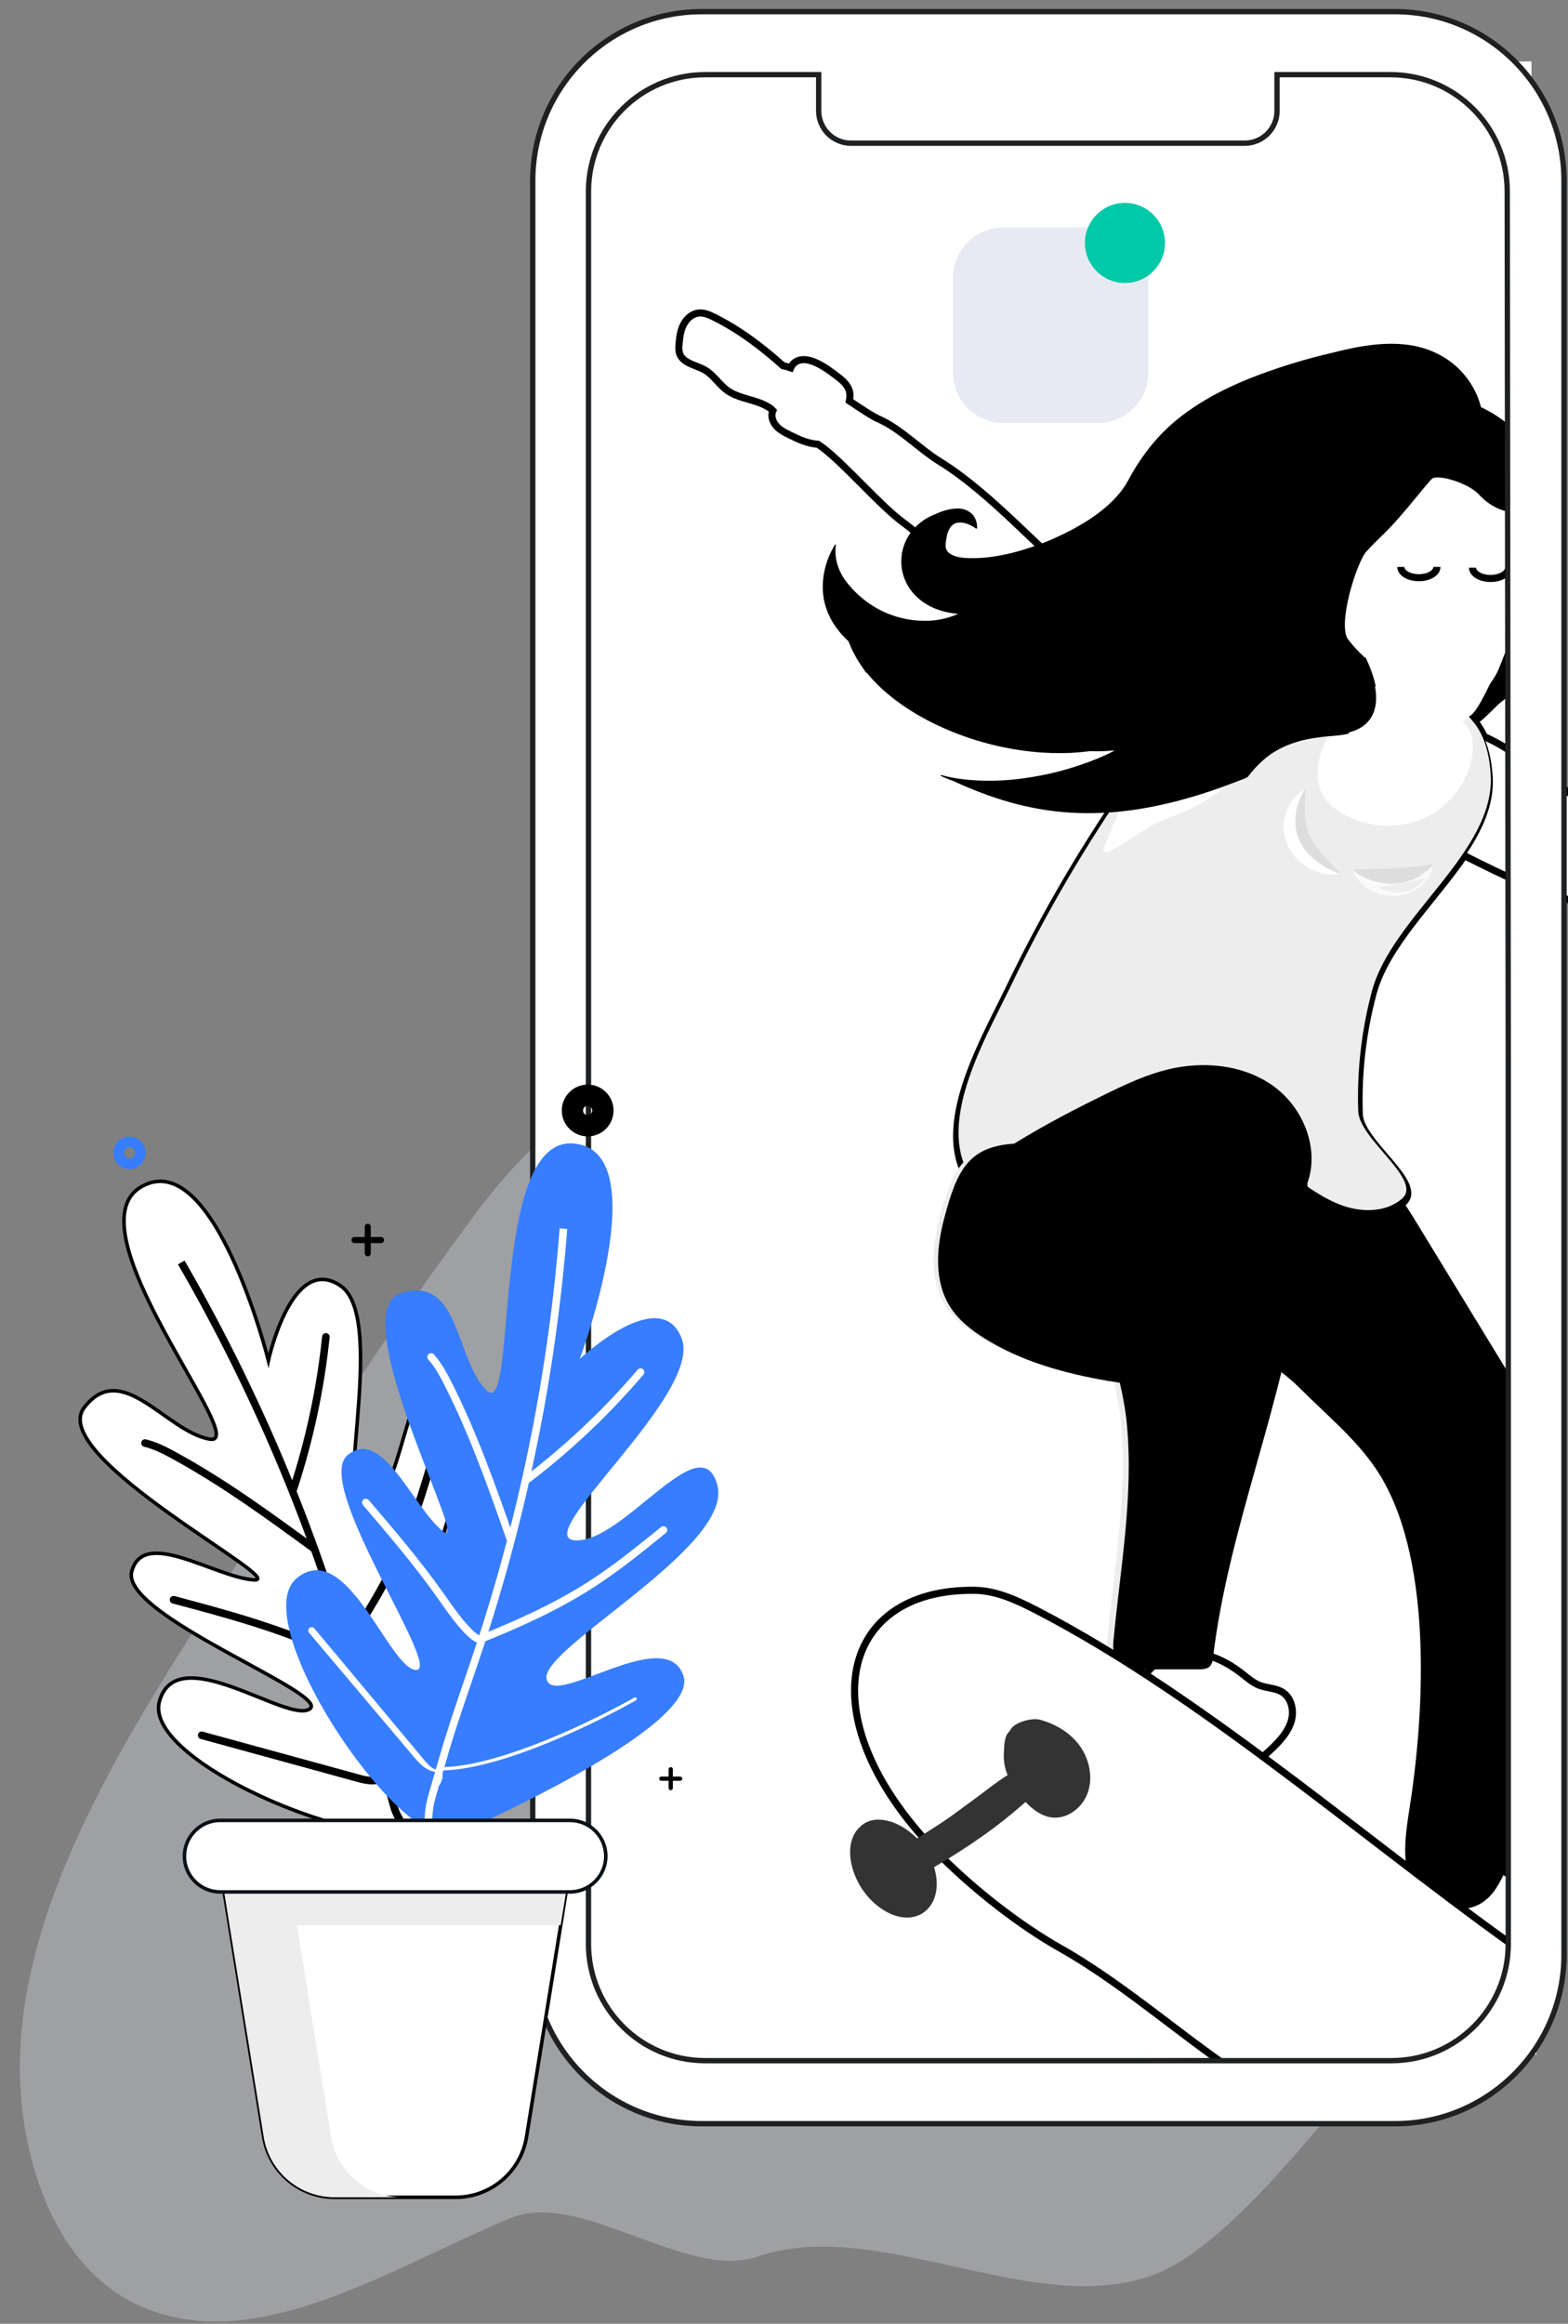
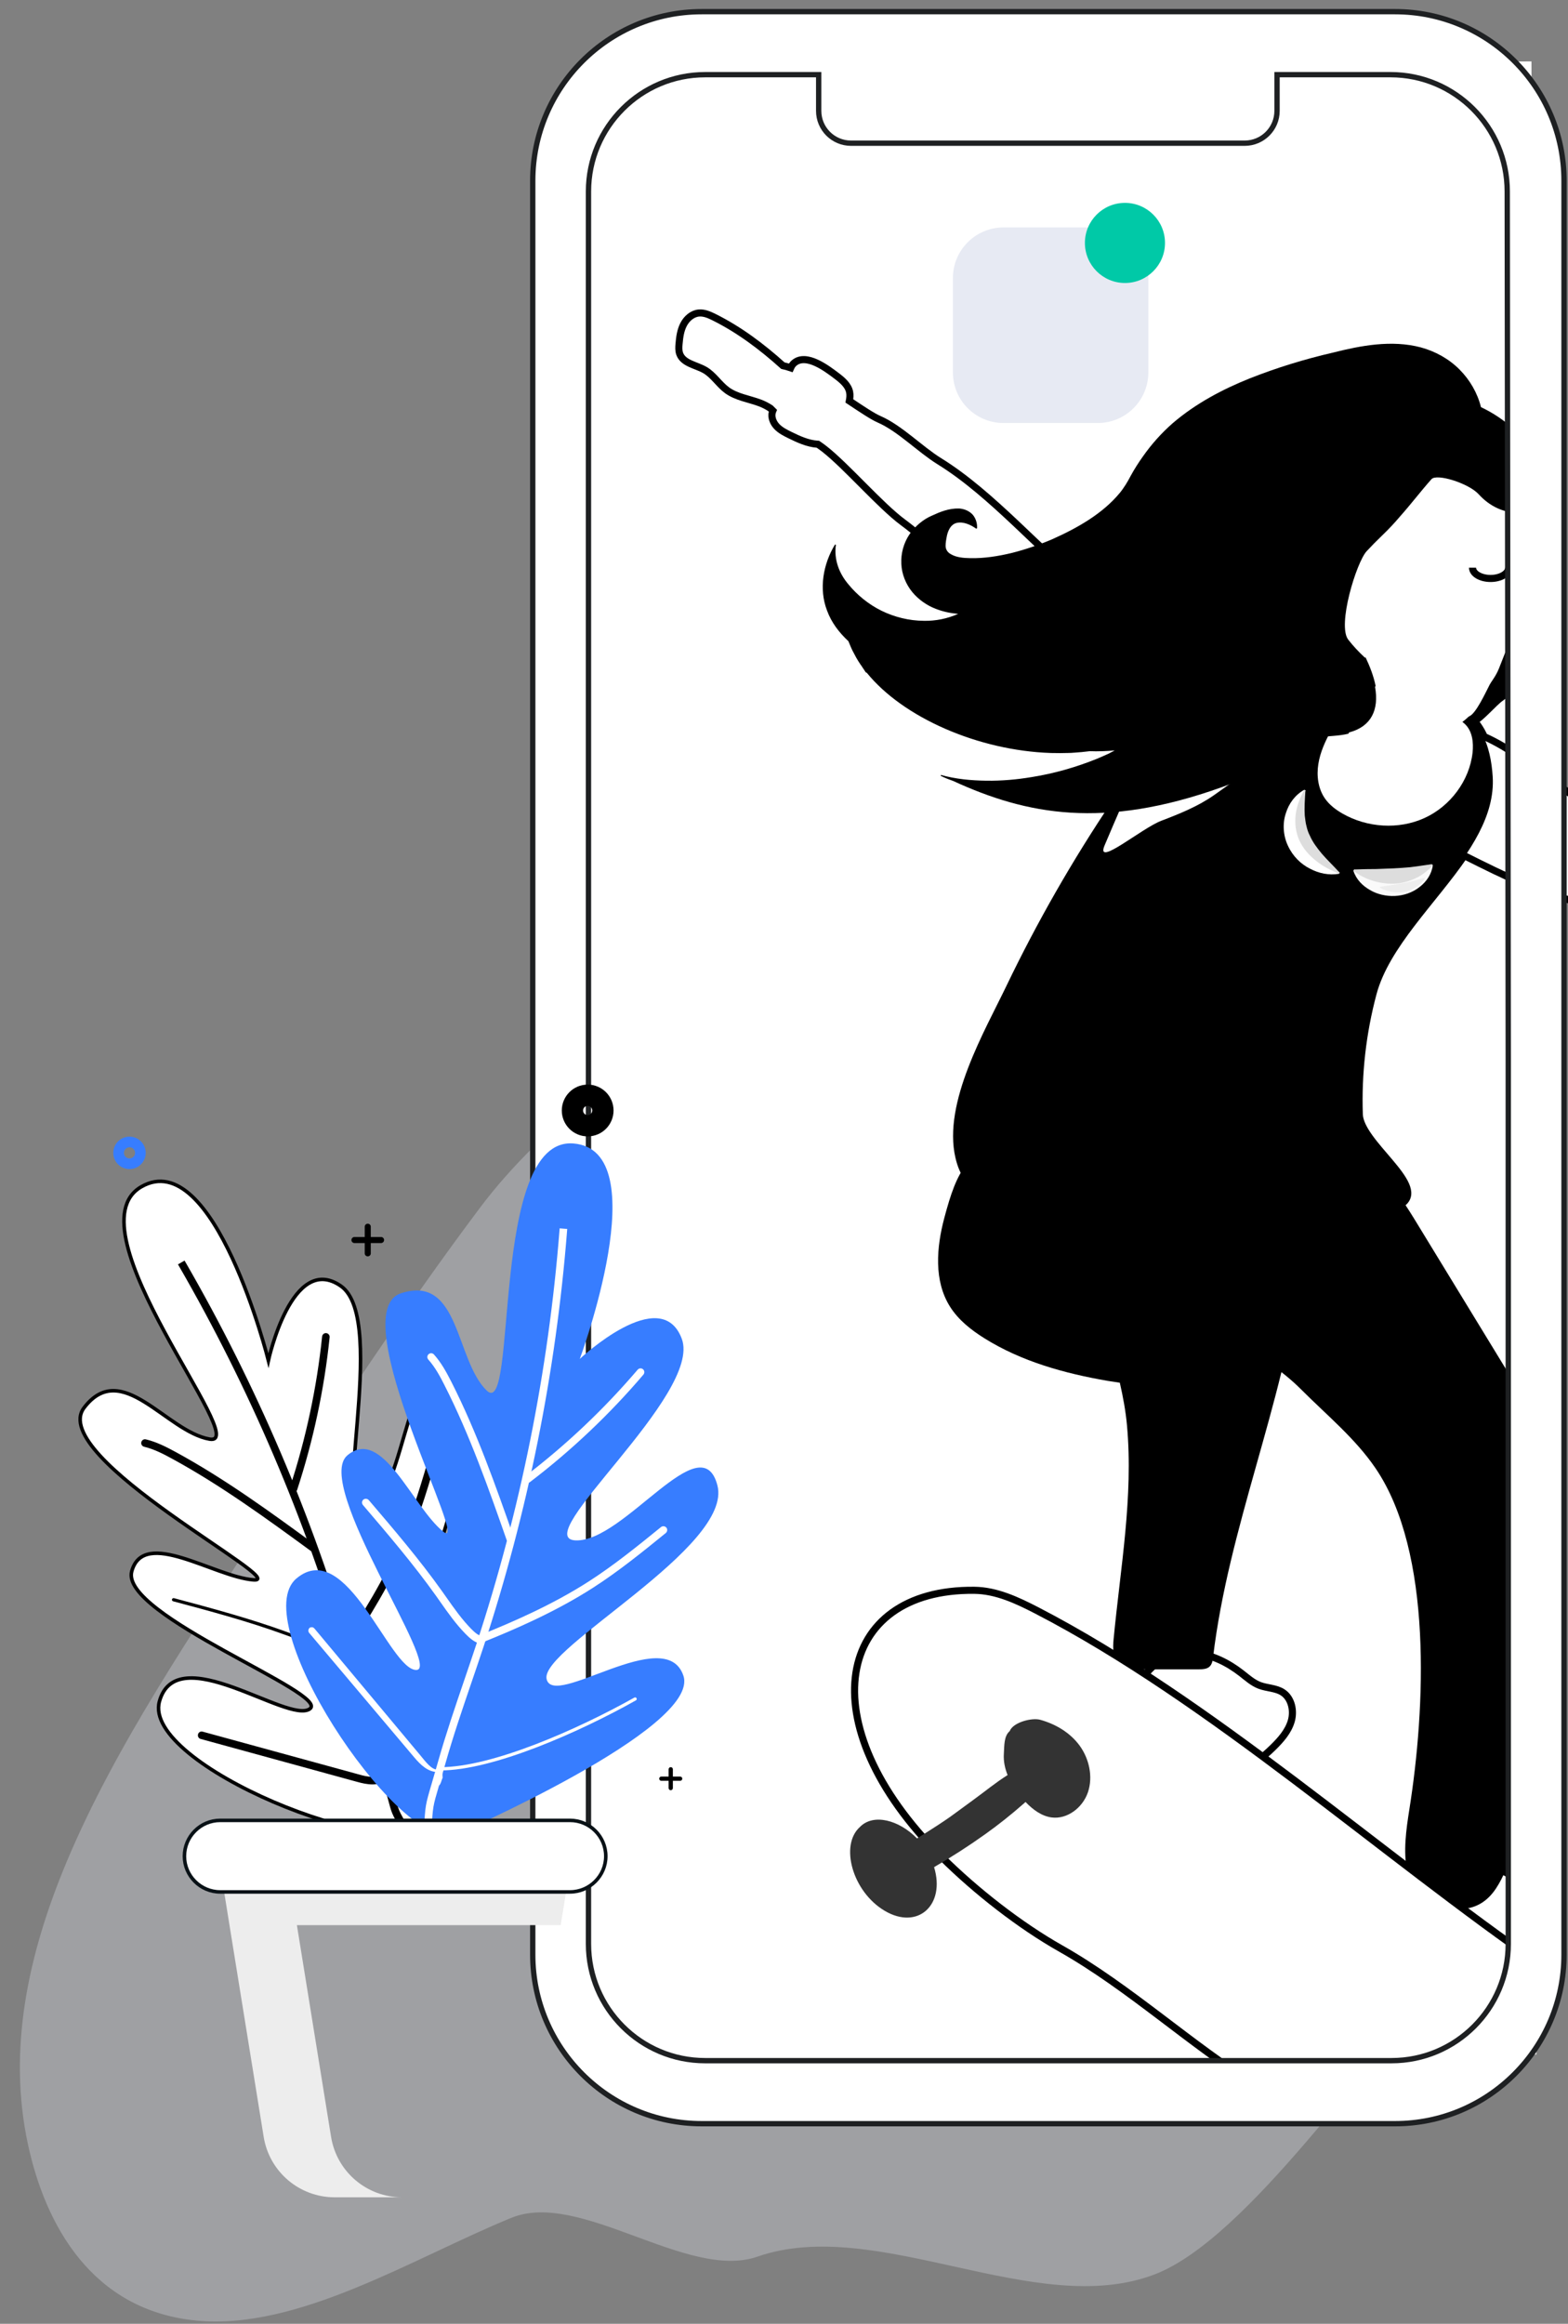
<svg xmlns="http://www.w3.org/2000/svg" version="1.1" id="Layer_1" x="0px" y="0px" width="442.25px" height="655px" viewBox="0 0 442.25 655" enable-background="new 0 0 442.25 655" xml:space="preserve">
  <rect x="0" y="0" width="442.25" height="655" fill="#808080" stroke="none" />
  <path opacity="0.3" fill="#E7EAF3" enable-background="new    " d="M18.885,524.588c13.717-32.683,35.89-65.095,56.179-96.408  c9.741-15.049,19.746-30.001,29.869-44.925c9.756-14.352,19.771-28.604,30.313-42.657c35.906-47.955,122.681-94.417,167.46-54.16  c0.599,0.539,1.209,1.105,1.779,1.66c20.464,19.867,30.964,48.226,39.69,74.533c0.319,0.95,0.627,1.879,0.92,2.845  c5.515,17.04,10.708,34.277,18.897,50.128c4.854,9.443,10.608,18.533,18.772,25.782c12.797,11.419,25.34,24.502,21.443,43.565  c-3.225,15.831,15.242,61.023,2.164,74.049c-19.526,19.443-54.381,72.01-80.69,82.075c-33.62,12.875-78.253-16.754-112.037-5  c-19.755,6.885-50-18.887-69.439-10.929c-27.545,11.267-60.01,31.748-88.844,28.951c-29.436-2.866-42.577-26.934-47.48-49.676  C2.176,577.92,7.719,551.176,18.885,524.588z" />
  <g>
    <polygon fill="#FFFFFF" points="433.333,579.077 166.33,581.871 164.011,18.751 431.947,17.31  " />
    <g>
      <path fill="#FFFFFF" stroke="#000000" stroke-width="2" stroke-linecap="square" stroke-linejoin="bevel" stroke-miterlimit="10" d="    M425.371,528.17c1.85,1.194,3.101,3.096,4.396,4.884c5.187,7.147,1.443,9.607,9.141,13.941c1.485,0.839,0.714,18.492-5.791,18.991    c-6.514,0.512-5.384,2.903-10.978-0.46c-7.855-4.741-14.867-11.002-19.952-18.632c-3.967-5.947-8.577-15.155,0.859-17.19    C408.973,528.424,419.882,524.635,425.371,528.17z" />
      <path fill="#FFFFFF" stroke="#000000" stroke-width="2" stroke-linecap="square" stroke-linejoin="bevel" stroke-miterlimit="10" d="    M337.025,465.972c4.821,0.422,9.32,2.7,13.144,5.673c1.615,1.259,3.167,2.669,5.078,3.405c2.131,0.808,4.593,0.727,6.509,1.959    c2.538,1.636,3.284,5.198,2.442,8.1c-0.846,2.902-2.936,5.27-5.096,7.393c-3.142,3.085-6.782,5.991-11.119,6.751    c-3.102,0.551-6.282-0.059-9.348-0.785c-3.537-0.839-7.069-1.85-10.215-3.659c-3.149-1.796-5.915-4.472-7.249-7.84    C316.787,475.847,325.447,464.963,337.025,465.972z" />
      <path d="M389.456,331.312c4.342,3.921,7.45,8.986,10.492,13.984c8.888,14.547,17.774,29.102,26.661,43.659    c4.402,7.207,8.865,14.553,10.901,22.756c2.488,10.058,1.162,20.612-0.189,30.896c-2.928,22.271-5.844,44.541-8.769,66.825    c-1.038,7.929-2.197,16.159-6.601,22.847c-4.407,6.673-11.018,6.988-18.467,4.089c-5.488-2.119-5.458-3.059-6.6-8.825    c-1.138-5.765-0.295-11.716,0.622-17.529c4.506-28.379,6.638-72.421-9.543-96.166c-5.702-8.387-13.679-14.898-20.848-22.079    c-11.553-11.581-23.177-13.153-30.299-27.882c-8.524-17.611-6.055-27.058,10.688-35.04    C360.916,322.455,377.551,320.556,389.456,331.312z" />
      <path fill="#FFFFFF" stroke="#000000" stroke-width="2" stroke-linecap="square" stroke-miterlimit="10" d="M560.239,266.318    c-0.181-2.087-1.29-4.075-2.976-5.319c-1.387-1.028-3.094-1.534-4.774-1.945c-3.196-0.785-6.446-1.304-9.733-1.551    c-0.657-0.049-1.544-0.252-2.508-0.47c-1.868-1.338-4.084-2.287-6.227-3.162c-15.521-6.314-31.603-11.935-48.32-12.956    c-6.299-0.384-12.754-0.129-18.767-2.049c-5.372-1.714-10.057-5.061-14.629-8.354c-8.121-5.839-16.238-11.679-24.36-17.518    c-2.291-1.649-5.659-3.745-9.33-5.375c-0.252-0.54-0.512-1.072-0.803-1.593c-0.62-1.085-1.319-2.088-2.093-3.019    c3.674-3.91,6.274-9.13,8.404-14.149c2.812-6.639,5.313-13.41,7.483-20.284c1.54-4.859,2.929-9.846,2.942-14.945    c0.016-5.36-1.502-10.644-3.773-15.505c-5.888-12.669-20.171-9.461-31.212-5.974c-3.865,1.223-7.803,2.622-10.868,5.284    c-3.857,3.35-5.888,8.314-7.327,13.214c-1.957,6.66-3.081,13.56-3.462,20.495c-0.296,5.484-0.067,11.138,1.182,16.465    c-6.014-1.199-12.087-1.772-18.125-0.849c-2.129,0.324-4.18,0.838-6.174,1.486c-1.136-1.157-2.514-2.158-3.856-3.03    c-14.394-9.347-29.956-7.985-43.435-18.624c-13.923-11.004-27.474-27.278-42.581-36.6c-5.36-3.307-11.165-9.298-16.943-11.799    c-1.87-0.809-4.903-2.846-8.416-5.184c0.156-0.824,0.241-1.664,0.079-2.48c-0.392-1.962-2.076-3.369-3.67-4.574    c-2.702-2.037-8.561-6.556-11.987-3.63c-0.434,0.371-0.737,0.841-0.967,1.359c-0.765-0.264-1.502-0.471-2.201-0.615    c-5.933-5.337-12.319-10.141-19.447-13.681c-1.338-0.664-2.782-1.297-4.269-1.157c-1.86,0.175-3.435,1.572-4.293,3.233    c-0.86,1.658-1.118,3.557-1.276,5.419c-0.084,0.959-0.141,1.954,0.188,2.858c0.997,2.733,4.616,3.118,7.129,4.581    c2.433,1.417,3.944,4.022,6.218,5.682c2.691,1.96,6.162,2.407,9.28,3.574c1.106,0.414,2.062,0.93,2.95,1.503    c0.226,0.234,0.456,0.467,0.694,0.696c-0.053,0.13-0.115,0.256-0.15,0.389c-0.399,1.425,0.235,2.983,1.254,4.057    c1.019,1.073,2.371,1.759,3.702,2.409c2.448,1.2,4.988,2.373,7.704,2.575c0.06,0.004,0.123,0.002,0.184,0.007    c0.683,0.471,1.292,0.907,1.796,1.3c6.213,4.845,15.844,16.027,22.184,20.706c7.053,5.208,13.102,11.631,19.112,18.016    c14.296,15.197,28.592,30.39,42.888,45.585c1.233,1.313,2.499,2.621,3.875,3.792c-0.7,1.104-1.38,2.217-2.012,3.34    c-0.958,1.679-2.425,4.843-4.021,8.444c-11.128,16.55-21.068,33.898-29.711,51.871c-6.162,12.818-17.867,32.789-14.324,47.901    c4.602,19.644,25.82,1.854,37.008-1.786c17.81-5.793,38.201-3.564,54.167,6.28c5.394,3.326,10.332,7.468,16.209,9.835    c5.868,2.362,13.19,2.573,17.967-1.571c6.072-5.272-12.169-16.79-12.435-24.828c-0.389-11.478,0.922-23.005,3.887-34.097    c3.63-13.592,16.938-25.941,25.73-38.816c5.723,2.873,11.462,5.726,17.358,8.222c23.429,9.916,53.9,10.682,79.012,14.708    c10.836,1.735,18.279,2.931,29.087,4.664c0.008,0.002,0.015,0.006,0.022,0.009c1.55,0.629,3.098,1.258,4.644,1.888    c2.255,0.919,4.737,1.853,7.067,1.141c-0.875-0.63-1.509-1.58-1.752-2.625c2.781,0.21,5.564,0.42,8.347,0.632    c0.687,0.052,1.407,0.098,2.037-0.196C559.982,269.073,560.349,267.589,560.239,266.318z" />
      <path d="M318.719,220.669c10.594-15.151,23.962-30.677,42.243-33.473c10.499-1.604,21.1,1.304,31.327,4.184    c9.764,2.753,20.504,6.241,25.505,15.076c2.129,3.767,2.941,8.141,3.216,12.458c1.364,21.986-28.059,40.211-33.742,61.494    c-2.962,11.088-4.274,22.614-3.887,34.088c0.265,8.034,18.503,19.549,12.432,24.821c-4.775,4.143-12.096,3.934-17.961,1.569    c-5.875-2.366-10.815-6.507-16.205-9.83c-15.961-9.842-36.347-12.071-54.152-6.279c-11.187,3.641-32.399,21.424-37,1.785    c-3.542-15.108,8.16-35.074,14.32-47.888C294.535,258.47,305.874,239.049,318.719,220.669z" />
-       <path fill="#EDEDED" d="M386.947,279.378c5.644-21.13,34.864-39.228,33.498-61.058c-0.264-4.286-1.076-8.63-3.195-12.369    c-4.95-8.776-15.624-12.238-25.324-14.971c-10.146-2.86-20.679-5.748-31.103-4.154c-18.146,2.775-31.42,18.19-41.936,33.234    c-12.749,18.249-24.019,37.533-33.666,57.596c-6.121,12.724-17.735,32.544-14.221,47.549c0.207,0.887,0.459,1.67,0.732,2.407    c-3.125,3.465-4.857,8.639-6.699,15.553c-2.203,8.253-2.973,17.621,1.586,24.849c2.337,3.713,5.882,6.51,9.599,8.836    c10.408,6.52,22.494,9.854,34.598,11.941c1.102,0.191,2.228,0.356,3.364,0.513c0.892,3.925,1.642,7.87,2.006,11.871    c1.822,20.096-1.852,39.896-3.758,59.981c-0.211,2.229-0.259,4.713,1.33,6.384c1.715,1.822,4.66,1.963,7.27,1.973    c6.416,0.028,8.751-0.026,15.165,0c1.068,0.004,2.243-0.024,3.04-0.689c0.79-0.655,0.949-1.735,1.061-2.711    c4.333-36.237,19.548-70.44,24.388-106.585c0.878-6.555,2.978-17.013,2.003-26.023c0.039-0.113,0.069-0.226,0.106-0.342    c3.469,2.359,6.934,4.698,10.803,6.257c5.833,2.352,13.099,2.567,17.842-1.557c6.028-5.235-12.079-16.661-12.347-24.64    C382.7,301.831,384.003,290.388,386.947,279.378z" />
      <path d="M359.096,306.087c-8.467-6.065-19.828-7.106-29.943-4.588c-5.679,1.416-11.04,3.847-16.303,6.407    c-9.063,4.407-18.187,9.114-26.803,14.457c-13.051,0.81-16.184,7.724-19.702,20.914c-2.216,8.313-2.993,17.741,1.598,25.021    c2.357,3.741,5.927,6.558,9.671,8.901c10.48,6.567,22.653,9.928,34.843,12.03c1.11,0.188,2.242,0.36,3.384,0.519    c0.904,3.951,1.649,7.925,2.017,11.956c1.846,20.233-1.855,40.176-3.777,60.41c-0.215,2.235-0.264,4.741,1.338,6.432    c1.729,1.821,4.696,1.975,7.316,1.984c6.464,0.03,8.811-0.027,15.273,0c1.076,0.005,2.264-0.027,3.063-0.692    c0.797-0.674,0.955-1.753,1.076-2.742c4.356-36.486,19.683-70.938,24.557-107.339c0.885-6.606,3.001-17.141,2.017-26.209    C372.292,323.762,367.566,312.153,359.096,306.087z" />
      <g>
        <path fill="#FFFFFF" d="M357.203,188.016c-15.77,1.846-28.08,14.74-35.913,28.552c-2.123,3.735-6.789,14.785-9.743,21.724     c-2.698,6.357,10.365-4.797,15.983-6.939c5.217-1.99,10.44-4.093,15.006-7.313c6.323-4.463,12.684-8.959,18.094-14.501     c5.402-5.541,9.852-12.25,11.57-19.798C367.423,188.022,362.247,187.425,357.203,188.016z" />
        <path fill="#FFFFFF" d="M413.162,204.066c-0.964-0.917-2.213-1.478-3.433-2.02c-4.362-1.94-8.725-3.882-13.085-5.822     c-3.571-1.589-11.237-5.326-15.106-2.745c-2.692,1.799-4.422,9.328-6.076,12.367c-1.632,2.987-3.099,6.131-3.625,9.493     c-0.539,3.362-0.067,6.992,1.893,9.778c1.259,1.787,3.044,3.134,4.946,4.219c6.935,3.967,15.779,4.556,23.06,1.255     c7.283-3.303,12.721-10.51,13.599-18.456C415.646,209.263,415.267,206.047,413.162,204.066z" />
      </g>
      <g>
        <path fill="#FFFFFF" d="M400.27,135.616c-3.565,1.129-7.201,2.421-10.038,4.878c-3.55,3.091-5.441,7.68-6.766,12.197     c-1.805,6.159-2.837,12.526-3.18,18.924c-0.487,8.728,0.45,17.922,5.266,25.22c4.812,7.284,14.345,11.987,22.552,9.021     c7.507-2.708,11.736-10.529,14.838-17.873c2.6-6.134,4.907-12.386,6.92-18.735c1.416-4.491,2.696-9.095,2.712-13.801     c0.027-4.952-1.401-9.829-3.472-14.317C423.645,129.432,410.458,132.395,400.27,135.616z" />
      </g>
      <g display="none">
        <g display="inline">
          <path fill="#3B3F42" d="M363.438,138.224c-1.722,4.905-3.475,10.114-2.415,15.204c1.165,5.633,5.642,10.385,5.793,16.136      c0.067,2.424-0.648,4.93,0.126,7.228c0.606,1.82,2.067,3.208,3.466,4.519c3.39,3.162,6.77,6.325,10.159,9.488      c-0.459-3.98-0.914-8.06,0.025-11.956c0.787-3.279,2.53-6.315,2.916-9.668c0.334-2.828-0.349-5.666-1.015-8.434      c0.428-0.819,1.711-0.504,2.38,0.126c0.673,0.631,1.274,1.516,2.195,1.589c1.262,0.104,2.021-1.351,2.428-2.556      c1.746-5.152,4.06-10.798,9.04-13.01c3.107-1.385,6.748-1.113,9.98-0.037c3.231,1.075,6.159,2.894,9.096,4.6      c6.269,3.629,13.079,6.904,20.312,6.914c7.23,0.007,14.922-4.139,16.867-11.107c-3.474-0.62-6.109-3.538-7.748-6.669      c-1.637-3.13-2.55-6.6-4.199-9.724c-3.156-5.989-8.775-10.275-14.529-13.833c-7.703-4.754-16.252-8.643-25.289-9.044      c-9.051-0.403-18.663,3.239-23.56,10.848c-0.521,0.802-0.996,1.654-1.701,2.296c-2.655,2.396-8.421,0.757-10.259,3.998      c-0.776,1.368-0.84,3.889-1.381,5.438C365.226,133.124,364.329,135.674,363.438,138.224z" />
        </g>
        <g display="inline">
          <path fill="#3B3F42" d="M383.817,186.24c1.083,3.496,3.577,6.342,5.603,9.391c1.765,2.667,3.266,5.61,5.711,7.667      c2.453,2.06,6.286,2.96,8.832,1.022c0.714-0.539,1.278-1.26,2.062-1.68c0.782-0.42,1.925-0.399,2.385,0.363      c0.17,0.273,0.225,0.605,0.395,0.872c0.75,1.14,2.702,0.141,3.848,0.886c0.49,1.639-1.315,3.015-2.919,3.616      c-5.803,2.17-12.567,1.6-17.918-1.511c-7.783-4.518-11.799-13.37-15.021-21.767c-0.819-2.137-0.658-5.608,2.42-5.575      C382.54,179.553,383.089,183.908,383.817,186.24z" />
        </g>
      </g>
      <g>
-         <path fill="none" stroke="#000000" stroke-width="2" stroke-miterlimit="10" d="M405.283,159.795c0,1.677-2.283,3.04-5.09,3.04     c-2.824,0-5.098-1.361-5.098-3.04" />
        <path fill="none" stroke="#000000" stroke-width="2" stroke-miterlimit="10" d="M425.513,160.01c0,1.68-2.292,3.041-5.102,3.041     c-2.818,0-5.091-1.36-5.091-3.041" />
      </g>
      <g>
        <path fill="#FFFFFF" stroke="#000000" stroke-width="2" stroke-miterlimit="10" d="M435.296,554.344     c-45.511-31.354-93.794-75.035-142.905-100.425c-5.528-2.852-11.379-5.602-17.602-5.665c-38.79-0.435-47.121,37.447-9.332,75.049     c9.859,9.816,22.344,19.491,33.666,25.888c19.582,11.073,36.813,27.301,55.928,39.11     C383.666,605.982,445.409,561.309,435.296,554.344z" />
        <path fill="#333333" d="M304.473,491.991c-2.709-3.678-6.797-6.047-11.071-7.235c-2.421-0.672-7.692,0.736-8.618,3.187     c-1.673,1.408-1.512,4.2-1.655,6.443c-0.129,2.063,0.304,4.059,1.061,5.952c-3.311,2.061-6.475,4.685-9.561,6.918     c-6.453,4.664-5.87,4.6-15.988,10.935c-5.083-5.21-12.316-7.113-16.104-3.224c-5.711,5.097-2.158,18.203,6.983,23.626     c9.321,5.521,17.191-1.61,13.936-12.305c5.127-2.984,9.533-5.809,14.498-9.342c3.673-2.62,7.206-5.43,10.59-8.403     c0.227-0.203,0.465-0.407,0.708-0.623c2.057,2.156,4.512,3.982,7.356,4.364c4.387,0.571,8.767-2.731,10.248-7.123     C308.336,500.766,307.181,495.677,304.473,491.991z" />
      </g>
      <path d="M438.841,165.751c-0.291-4.814,0.405-9.929-1.743-14.115c1.23-1.472,0.239-2.845,0.847-4.743    c0.536-1.925,0.605-3.952,0.514-5.965c-0.329-4.042-1.962-7.779-3.964-11.105c-2.06-3.277-4.562-6.234-7.422-8.76    c-2.77-2.548-5.935-4.685-9.368-6.302c-0.995-3.978-3.116-7.667-6.063-10.616c-2.978-2.997-6.82-5.118-10.898-6.226    c-8.274-2.184-16.969-0.5-24.807,1.477c-7.939,1.828-15.814,4.241-23.511,7.286c-7.675,3.077-15.165,7.048-21.622,12.561    c-3.205,2.801-6.052,5.992-8.482,9.46c-1.212,1.701-2.401,3.562-3.385,5.369c-0.468,0.913-0.981,1.793-1.437,2.529    c-0.54,0.792-1.025,1.578-1.638,2.299c-4.848,5.888-11.954,9.918-19.189,13.141c-3.64,1.545-7.455,2.848-11.313,3.823    c-3.85,0.925-7.855,1.554-11.725,1.46c-1.961-0.023-3.974-0.23-5.439-1.114c-0.775-0.415-1.239-1.022-1.426-1.764    c-0.168-0.762,0.015-1.869,0.183-2.79c0.278-1.843,1.089-3.863,2.938-4.279c1.875-0.398,3.892,0.537,5.461,1.654l0.114-0.098    l0.063-0.003l0,0l0,0h0.044c0.092-1.25-0.258-2.638-1.135-3.754c-0.955-1.126-2.436-1.74-3.885-1.845    c-2.93-0.088-5.391,0.943-7.782,2.047c-2.383,1.019-4.678,2.936-6.279,5.272c-1.606,2.401-2.427,5.339-2.275,8.27    c0.117,2.928,1.28,5.762,3.094,7.975c1.832,2.199,4.22,3.821,6.713,4.75c2.068,0.804,4.17,1.215,6.227,1.389    c-3.052,1.354-6.422,2.039-9.719,1.953c-4.108-0.021-8.243-1.042-11.908-2.838c-3.663-1.809-6.873-4.432-9.354-7.468    c-2.567-3.032-4.091-6.884-3.511-11.125l-0.034-0.004c0-0.005,0-0.013,0.003-0.02c0,0-0.012,0.016-0.012,0.017l-0.051-0.015    l-0.133-0.084c-3.346,5.464-4.63,12.511-2.278,18.617c1.234,3.403,3.427,6.24,6.031,8.662c0.138,0.317,0.289,0.701,0.461,1.091    c0.437,1.107,0.985,2.165,1.593,3.256c0.035,0.104,0.136,0.22,0.178,0.314c0.027,0.087,0.081,0.193,0.182,0.292    c0.012,0.015,0.021,0.072,0.03,0.089c0.242,0.426,0.636,1.027,1.039,1.63c0.019,0.021,0.042,0.084,0.089,0.105    c0.693,1.022,1.334,2.009,1.334,2.009c0.126,0.029,0.189,0.097,0.291,0.124c10.204,12.6,31.391,21.918,51.87,22.604    c0.004,0.001,0.074,0.004,0.077,0.006c0,0,0.102,0,0.307,0.002c1.562,0.048,3.044,0.026,4.597-0.014    c0.595-0.01,1.162-0.034,1.457-0.076c0.006,0,0.021-0.001,0.104-0.002c1.475-0.093,2.935-0.229,4.48-0.425    c2.287,0.104,4.676-0.014,7.036-0.207c-0.578,0.304-1.208,0.634-1.792,0.936c-0.949,0.399-1.798,0.835-2.755,1.205    c-0.08,0.077-0.268,0.123-0.444,0.195c-5.89,2.388-12.078,4.157-18.357,5.16c-4.249,0.714-8.533,1.096-12.896,1.033    c-4.29-0.056-8.61-0.454-12.786-1.623l-0.042,0.248c1.067,0.541,2.242,1.006,3.422,1.411c20.891,9.615,42.512,13.693,75.679,1.848    c-0.013,0.003-0.016,0.01-0.02,0.014l1.764-0.656c1.641-0.62,3.275-1.223,5.035-1.909h0.015c0.014-0.042,0.026-0.063,0.036-0.081    l0.616-0.257c1.375-1.842,2.939-3.541,4.633-4.997c4.239-3.668,9.807-5.527,15.333-6.194c2.8-0.456,5.637-0.354,8.467-1.053    l0.218-0.395c0.073-0.016,0.183-0.022,0.23-0.034c5.82-1.623,8.268-6.129,7.065-12.774l0.162-0.246    c-0.569-2.82-1.613-5.485-2.834-8.065l-0.18,0.09c-1.731-1.601-3.334-3.324-4.691-5.063c-3.182-4.008,2.252-21.699,5.142-24.917    c0.746-0.758,1.53-1.619,2.165-2.263l2.461-2.422c1.755-1.678,3.341-3.404,4.825-5.146c3.082-3.463,5.874-7.143,8.847-10.486    c1.42-1.716,10.535,1.125,13.354,4.254c1.461,1.607,3.256,3.002,5.262,3.907c1.597,0.732,3.266,1.143,5.027,1.301    c0.229,0.557,0.614,1.606,0.755,2.963c0.164,1.61,3.564,10.454,3.564,10.454s1.426,2.803-1.685,11.357    c-2.175,6.016-4.496,12.326-7.252,19.154c-0.849,2.127-2.011,3.424-2.62,4.567c-1.05,2.004-3.927,8.328-5.817,8.884l1.813,2.269    c2.183-0.892,5.9-5.49,7.903-6.805c1.94-1.415,3.747-3.03,5.404-4.775c3.382-3.514,5.854-7.862,7.474-12.493    C438.487,175.468,439.129,170.535,438.841,165.751z" />
      <g>
        <g>
          <path fill="#FFFFFF" d="M368.253,222.811c-1.101,2.171-1.915,4.481-2.176,6.859c-0.254,2.383,0.102,4.819,1.122,6.954      c0.974,2.174,2.548,4.052,4.422,5.546c1.865,1.516,4.007,2.717,6.208,3.735l-0.168,0.396c-2.853,0.457-5.633-0.095-8.177-1.444      c-2.57-1.27-4.864-3.53-6.207-6.43c-1.378-2.872-1.578-6.307-0.625-9.154c0.873-2.871,2.696-5.261,5.213-6.657L368.253,222.811z      " />
          <path fill="#DDDDDD" d="M368.194,222.789c-0.18,2.686-0.333,4.999-0.189,7.111c0.144,1.066,0.221,2.042,0.494,2.997      c0.209,0.935,0.515,1.848,0.966,2.692c0.756,1.747,1.959,3.371,3.373,5.062c1.442,1.684,3.176,3.306,4.979,5.297l-0.118,0.303      c-2.305-0.893-4.526-2.031-6.464-3.586c-1.963-1.52-3.667-3.438-4.728-5.719c-1.057-2.283-1.371-4.874-1.06-7.349      c0.296-2.481,1.229-4.849,2.468-6.959L368.194,222.789z" />
        </g>
        <g>
          <path fill="#FAFAFA" d="M404.118,243.894c-0.314,2.508-1.801,4.663-3.761,6.15c-1.952,1.553-4.471,2.391-6.948,2.5      c-2.484,0.103-4.989-0.466-7.063-1.707c-2.07-1.185-3.844-2.969-4.632-5.406l0.248-0.353c3.336,2.138,7.291,3.398,11.242,3.148      c1.956-0.066,3.91-0.512,5.717-1.315c1.804-0.82,3.426-1.96,4.894-3.324L404.118,243.894z" />
          <path fill="#EDEDED" d="M401.921,247.593c-0.667,0.963-1.524,1.841-2.529,2.484c-1.01,0.655-2.143,1.108-3.32,1.333      c-2.363,0.382-4.858-0.02-6.915-1.215l0.121-0.222c1.429-0.249,2.519-0.401,3.54-0.548l2.802-0.482      c0.885-0.159,1.728-0.338,2.694-0.551c0.969-0.25,1.992-0.552,3.412-0.956L401.921,247.593z" />
          <path fill="#DDDDDD" d="M404.118,243.894c-1.368,1.501-3.028,2.808-4.889,3.678c-1.868,0.885-3.928,1.403-5.974,1.515      c-4.138,0.116-8.3-1.146-11.542-3.655l0.248-0.353c2.487-0.099,4.376-0.12,6.182-0.127l4.892-0.188      c1.547-0.069,3.031-0.178,4.731-0.327c1.729-0.201,3.541-0.49,6.046-0.849L404.118,243.894z" />
        </g>
      </g>
    </g>
    <path fill="#FFFFFF" stroke="#1E2022" stroke-width="1.5" stroke-miterlimit="10" d="M393.472,3.289H197.91   c-26.301,0-47.652,21.352-47.652,47.651v500.007c0,26.297,21.351,47.652,47.652,47.652l0,0h195.562   c26.298,0,47.653-21.355,47.653-47.652V50.94C441.125,24.641,419.77,3.289,393.472,3.289z M425.399,299.002v248.938   c0,18.146-14.75,32.895-32.901,32.895H198.88c-18.148,0-32.899-14.749-32.899-32.895l0,0V53.95c0-18.148,14.751-32.9,32.899-32.9   h32.027v10.19c0,5.047,4.077,9.124,9.124,9.124h111.028c5.046,0,9.124-4.076,9.124-9.124v-10.19h32.026   c18.141,0,32.901,14.752,32.901,32.9l0,0L425.399,299.002z" />
    <path fill="#E7EAF3" d="M283.04,64.107h26.578c7.88,0,14.271,6.393,14.271,14.275v26.579c0,7.884-6.392,14.275-14.271,14.275   H283.04c-7.885,0-14.276-6.391-14.276-14.275V78.382C268.763,70.5,275.154,64.107,283.04,64.107z" />
    <path fill="#00C9A7" d="M317.291,57.183c6.23,0,11.294,5.057,11.294,11.292s-5.063,11.292-11.294,11.292   c-6.24,0-11.297-5.056-11.297-11.292S311.051,57.183,317.291,57.183z" />
  </g>
  <g>
    <g>
      <g>
        <g>
          <path fill="#FFFFFF" stroke="#000000" stroke-miterlimit="10" d="M122.304,514.394c0,0,40.491-64.648,27.962-74.001      c-12.537-9.372-24.823,28.673-31.234,22.576c-6.413-6.097,22.341-60.467,8.758-72.163      c-13.569-11.694-12.56,28.005-24.094,35.379c-11.521,7.374,6.241-54.095-7.558-63.697c-13.799-9.601-20.435,20.98-20.435,20.98      s-15.299-60.877-35.873-48.942c-20.572,11.934,31.536,73.218,19.301,71.118c-12.231-2.098-24.798-22.782-35.416-8.847      c-10.615,13.936,58.894,49.424,47.753,48.516c-11.143-0.905-30.883-14.741-34.31-2.42c-3.431,12.321,56.407,34.554,50.2,38.802      c-6.193,4.267-37.466-19.866-42.397-2.11C40.03,497.366,109.879,525.71,122.304,514.394z" />
          <g>
            <path d="M117.894,519.513l-1.027-1.714c-4.284-7.117-4.284-7.117-5.083-10.102c-0.433-1.634-1.083-4.092-2.72-8.9       c-2.532-7.448-4.697-15.182-6.794-22.677l-0.159-0.529c-0.91-3.263-1.857-6.656-2.827-9.972       C88.099,427.33,72.313,390.396,52.36,355.85l-0.311-0.533l-1.854,1.074l0.313,0.532       c19.866,34.391,35.586,71.164,46.715,109.305c1,3.398,1.954,6.81,2.927,10.278l0.022,0.093       c2.111,7.542,4.305,15.326,6.862,22.882c1.619,4.754,2.279,7.213,2.717,8.848c0.877,3.24,0.877,3.24,5.326,10.654l0.981,1.643       L117.894,519.513z" />
            <path d="M82.775,420.706c0.224,0,0.435-0.053,0.613-0.178c0.189-0.151,0.338-0.342,0.409-0.539       c4.572-13.975,7.664-28.448,9.174-43.044c0.068-0.586-0.357-1.11-0.95-1.179l-0.109-0.006c-0.546,0-1.007,0.421-1.059,0.963       c-1.506,14.441-4.567,28.77-9.092,42.579c-0.184,0.56,0.128,1.178,0.678,1.364C82.558,420.705,82.672,420.706,82.775,420.706z" />
            <path d="M88.476,437.508c0.209,0,0.422-0.075,0.603-0.189c0.103-0.08,0.19-0.15,0.261-0.268       c0.166-0.208,0.231-0.509,0.195-0.78c-0.052-0.276-0.199-0.53-0.433-0.698c-12.573-9.194-25.574-18.686-39.519-26.277       c-2.586-1.409-5.375-2.849-8.435-3.583c-0.083-0.023-0.165-0.035-0.248-0.035c-0.491,0-0.924,0.333-1.039,0.82       c-0.069,0.275-0.027,0.559,0.119,0.806c0.155,0.247,0.388,0.418,0.668,0.484c2.813,0.678,5.453,2.046,7.917,3.393       c13.818,7.527,26.749,16.968,39.262,26.104C88.028,437.423,88.237,437.508,88.476,437.508z" />
            <path d="M97.537,465.052c0.221,0,0.436-0.052,0.614-0.192c0.1-0.056,0.199-0.17,0.275-0.279       c5.315-7.999,12.029-18.643,16.873-30.221c3.313-7.896,5.759-16.222,8.127-24.254c0.08-0.282,0.044-0.568-0.085-0.822       c-0.141-0.245-0.365-0.431-0.641-0.514c-0.104-0.025-0.202-0.043-0.294-0.043c-0.481,0-0.9,0.324-1.038,0.769       c-2.348,7.991-4.776,16.248-8.034,24.037c-4.783,11.418-11.424,21.961-16.679,29.871c-0.335,0.482-0.195,1.14,0.286,1.465       C97.122,465,97.33,465.052,97.537,465.052z" />
-             <path d="M95.708,465.784c0.865,0,1.635-0.113,2.333-0.379c0.106-0.049,0.186-0.069,0.254-0.13       c0.384-0.275,0.557-0.784,0.384-1.233c-0.155-0.438-0.554-0.71-1.004-0.71c-0.131,0-0.244,0.024-0.366,0.074       c-0.473,0.169-0.995,0.236-1.602,0.236c-0.746,0-1.511-0.119-2.164-0.234c-3.652-0.7-7.239-2.052-10.704-3.329       c-0.673-0.253-1.317-0.504-1.978-0.725c-10.325-3.787-21.104-6.658-31.513-9.449l-0.125-0.021       c-0.093-0.014-0.184-0.027-0.273-0.027c-0.479,0-0.904,0.321-1.034,0.781c-0.072,0.288-0.035,0.567,0.109,0.825       c0.138,0.233,0.375,0.411,0.649,0.497c10.413,2.771,21.177,5.655,31.459,9.388c0.612,0.231,1.94,0.724,1.94,0.724       c3.573,1.342,7.246,2.7,11.067,3.437C93.843,465.635,94.757,465.784,95.708,465.784z" />
            <path d="M97.931,464.784c0.167-0.132,0.239-0.327,0.172-0.529c-0.087-0.248-0.347-0.362-0.581-0.292       c-1.294,0.487-2.726,0.308-4.099,0.031c-3.7-0.71-7.313-2.046-10.814-3.356c-0.646-0.226-1.305-0.478-1.95-0.728       c-10.354-3.763-21.151-6.652-31.59-9.438c-0.24-0.063-0.492,0.096-0.561,0.32c-0.064,0.253,0.078,0.497,0.332,0.562       c10.416,2.776,21.19,5.664,31.5,9.428c0.656,0.229,1.297,0.482,1.953,0.704c3.539,1.327,7.186,2.679,10.96,3.406       c1.424,0.28,3.075,0.469,4.572-0.071C97.871,464.821,97.897,464.81,97.931,464.784z" />
            <path d="M109.019,501.125c12.1-8.333,25.97-30.747,34.176-47.421c0.115-0.233,0.021-0.493-0.214-0.623       c-0.218-0.103-0.493-0.021-0.61,0.214c-8.15,16.586-21.907,38.854-33.867,47.069c-0.212,0.143-0.259,0.439-0.123,0.652       C108.521,501.209,108.807,501.264,109.019,501.125z" />
            <path d="M105.048,502.968c1.406,0,2.565-0.33,3.537-0.992c0.112-0.07,0.234-0.173,0.356-0.254       c0.221-0.188,0.366-0.459,0.382-0.734c0.032-0.301-0.053-0.568-0.236-0.794c-0.205-0.227-0.501-0.388-0.829-0.388       c-0.265,0-0.508,0.1-0.696,0.263c-0.624,0.499-1.458,0.765-2.546,0.765c-1.235,0-2.617-0.334-3.687-0.645l-44.165-12.09       c-0.093-0.029-0.19-0.045-0.287-0.045c-0.477,0-0.91,0.323-1.027,0.804c-0.152,0.57,0.183,1.146,0.742,1.296l44.179,12.105       C101.98,502.603,103.56,502.968,105.048,502.968z" />
          </g>
        </g>
        <g>
          <path fill="#377DFF" class="svg-fill-primary" d="M127.68,517.525c0,0,70.09-30.379,65.066-45.211c-5.026-14.854-36.762,9.577-38.586,0.919      c-1.824-8.687,52.743-37.236,48.177-54.58c-4.567-17.345-26.253,15.979-39.951,15.534c-13.703-0.472,35.843-41.106,29.9-56.854      c-5.931-15.753-28.759,5.708-28.759,5.708s21.909-58.904-1.834-60.734c-23.737-1.826-15.524,78.313-24.433,69.632      c-8.896-8.673-7.532-32.875-24.195-27.394c-16.674,5.482,20.546,74.206,11.875,67.12c-8.687-7.085-17.125-29.676-26.95-21.463      c-9.813,8.217,26.95,60.51,19.407,60.51c-7.532,0-19.629-37.682-33.786-25.792C69.457,456.779,111.007,519.81,127.68,517.525z" />
          <g>
            <path fill="#FFFFFF" d="M121.415,520.845c0.116-2.001,0.209-3.627,0.289-4.967c0.382-6.67,0.382-6.67,2.063-12.383       c0.475-1.587,1.071-3.619,1.843-6.349c2.159-7.641,4.766-15.275,7.285-22.662l0.039-0.116       c1.069-3.113,2.275-6.656,3.435-10.167c12.495-37.937,20.425-77.373,23.567-117.19l0.047-0.613l-2.139-0.168l-0.042,0.612       c-3.133,39.651-11.027,78.921-23.47,116.695c-1.093,3.291-2.193,6.555-3.424,10.142c-2.542,7.461-5.172,15.157-7.355,22.875       c-0.771,2.718-1.364,4.742-1.838,6.339c-1.751,5.955-1.751,5.955-2.144,12.903c-0.075,1.352-0.168,2.959-0.296,4.915       l-0.031,0.606l2.128,0.125L121.415,520.845z" />
            <path fill="#FFFFFF" d="M148.839,417.978c0.236,0,0.462-0.084,0.647-0.232c11.682-8.904,22.449-19.096,31.986-30.284       c0.386-0.451,0.336-1.125-0.113-1.51c-0.199-0.167-0.442-0.256-0.694-0.256c-0.322,0-0.612,0.144-0.818,0.378       c-9.449,11.07-20.094,21.154-31.666,29.984c-0.221,0.172-0.373,0.43-0.407,0.709c-0.045,0.272,0.032,0.572,0.206,0.78       C148.189,417.828,148.506,417.978,148.839,417.978z" />
            <path fill="#FFFFFF" d="M144.008,435.066c0.112,0,0.238-0.023,0.359-0.073c0.266-0.077,0.476-0.275,0.605-0.548       c0.116-0.242,0.135-0.551,0.04-0.807l-0.019-0.083c-5.16-14.671-10.486-29.856-17.67-44.016       c-1.344-2.634-2.824-5.409-4.925-7.75c-0.21-0.232-0.505-0.357-0.799-0.357c-0.267,0-0.521,0.102-0.719,0.28       c-0.214,0.184-0.332,0.447-0.35,0.727c-0.018,0.29,0.08,0.565,0.273,0.778c1.934,2.156,3.334,4.78,4.597,7.289       c7.137,14.053,12.454,29.176,17.583,43.82C143.148,434.768,143.552,435.066,144.008,435.066z" />
            <path fill="#FFFFFF" d="M135.854,462.935c0.133,0,0.264-0.028,0.389-0.056c8.926-3.595,20.52-8.588,31.078-15.382       c7.222-4.645,13.96-10.105,20.468-15.394c0.218-0.179,0.357-0.448,0.386-0.723c0.034-0.302-0.047-0.569-0.228-0.799       c-0.213-0.236-0.511-0.385-0.84-0.385c-0.244,0-0.48,0.082-0.673,0.235c-6.488,5.266-13.177,10.689-20.267,15.256       c-10.413,6.706-21.879,11.638-30.714,15.189c-0.268,0.096-0.477,0.305-0.582,0.583c-0.116,0.248-0.119,0.548-0.009,0.807       C135.024,462.684,135.415,462.935,135.854,462.935z" />
            <path fill="#FFFFFF" d="M135.731,463.364c0.478,0,0.912-0.322,1.032-0.81c0.147-0.556-0.2-1.151-0.761-1.296       c-1.19-0.305-2.192-1.206-3.113-2.141c-2.599-2.638-4.797-5.758-6.926-8.787c-0.427-0.625-0.831-1.174-1.235-1.748       c-6.402-9.006-13.675-17.508-20.714-25.749c-0.231-0.244-0.519-0.373-0.84-0.373c-0.252,0-0.497,0.077-0.693,0.24       c-0.211,0.188-0.35,0.462-0.374,0.737c-0.013,0.273,0.078,0.565,0.262,0.783c7.03,8.229,14.271,16.695,20.616,25.603       c0.353,0.493,1.194,1.692,1.194,1.692c2.183,3.111,4.44,6.313,7.189,9.094c1.068,1.095,2.396,2.28,4.088,2.716       C135.575,463.354,135.653,463.364,135.731,463.364z" />
            <path fill="#FFFFFF" d="M135.731,462.736c0.207,0,0.387-0.129,0.442-0.338c0.06-0.227-0.082-0.49-0.324-0.562       c-1.324-0.346-2.419-1.296-3.397-2.288c-2.653-2.68-4.863-5.843-7.02-8.91c-0.394-0.578-0.803-1.125-1.201-1.699       c-6.396-8.99-13.675-17.505-20.709-25.725c-0.162-0.192-0.449-0.22-0.635-0.049c-0.194,0.173-0.219,0.461-0.057,0.655       c7.019,8.2,14.29,16.697,20.652,25.646c0.41,0.574,0.802,1.119,1.209,1.695c2.166,3.106,4.404,6.276,7.118,9.032       c1.011,1.026,2.264,2.142,3.8,2.526C135.658,462.73,135.687,462.736,135.731,462.736z" />
            <path fill="#FFFFFF" d="M124.253,499.027c14.704,0,38.876-10.647,55.105-19.747c0.222-0.115,0.299-0.398,0.175-0.606       c-0.12-0.23-0.4-0.314-0.619-0.175c-16.135,9.034-40.132,19.609-54.66,19.609c-0.26,0-0.454,0.21-0.454,0.462       C123.801,498.816,123.995,499.027,124.253,499.027z" />
            <path fill="#FFFFFF" d="M123.408,499.473c0.144,0,0.297-0.011,0.441-0.02c0.299-0.007,0.557-0.16,0.743-0.358       c0.186-0.225,0.274,2.457,0.245,2.169c-0.053-0.541-0.521,1.987-1.06,1.987h-0.045l-0.081-2.953       c-0.049,0.003-0.128-1.483-0.206-1.483c-1.846,0-3.499-2.39-5-4.173l-29.59-35.416c-0.197-0.241-0.5-0.564-0.811-0.564       c-0.261,0-0.506,0.001-0.698,0.162c-0.444,0.388-0.504,1.018-0.125,1.459l29.578,35.021       C118.64,497.497,120.724,499.473,123.408,499.473z" />
          </g>
        </g>
      </g>
      <g>
-         <path fill="#FFFFFF" stroke="#000000" stroke-miterlimit="10" d="M159.703,533.046l-11.194,69.259     c-1.588,9.831-10.072,17.045-20.013,17.045H94.39c-9.951,0-18.438-7.214-20.02-17.045L63.18,533.046H159.703L159.703,533.046z" />
        <path fill="#EDEDED" d="M63.181,533.046h19.008h77.513l-1.559,9.586H83.738l9.639,59.673     c1.588,9.833,10.074,17.045,20.014,17.045h-19c-9.952,0-18.438-7.213-20.021-17.045l-9.645-59.673l0,0L63.181,533.046z" />
        <path fill="#FFFFFF" stroke="#091116" stroke-miterlimit="10" d="M62.1,513.107h98.672c5.548,0,10.091,4.534,10.091,10.098l0,0     c0,5.533-4.543,10.068-10.091,10.068H62.1c-5.55,0-10.083-4.535-10.083-10.068l0,0C52.017,517.642,56.55,513.107,62.1,513.107z" />
      </g>
    </g>
    <path fill="none" stroke="#000000" stroke-width="6" stroke-miterlimit="10" d="M165.751,308.714c-2.368,0-4.298,1.922-4.298,4.299   s1.93,4.298,4.298,4.298c2.377,0,4.298-1.921,4.298-4.298S168.128,308.714,165.751,308.714z" />
    <path fill="none" stroke="#377DFF" class="svg-stroke-primary" stroke-width="3" stroke-miterlimit="10" d="M36.525,321.886c-1.695,0-3.07,1.372-3.07,3.07   c0,1.699,1.375,3.07,3.07,3.07c1.702,0,3.071-1.371,3.071-3.07C39.596,323.258,38.227,321.886,36.525,321.886z" />
    <path d="M99.961,348.67h2.909v-2.907c0-0.461,0.387-0.844,0.851-0.844c0.469,0,0.857,0.383,0.857,0.844v2.907h2.907   c0.465,0,0.843,0.388,0.843,0.857c0,0.464-0.377,0.852-0.843,0.852h-2.907v2.907c0,0.468-0.388,0.844-0.857,0.844   c-0.464,0-0.851-0.376-0.851-0.844v-2.907h-2.909c-0.458,0-0.842-0.388-0.842-0.852C99.119,349.057,99.502,348.67,99.961,348.67z" />
    <path d="M186.525,500.756h2.058v-2.05c0-0.347,0.269-0.605,0.6-0.605c0.327,0,0.597,0.258,0.597,0.605v2.05h2.057   c0.332,0,0.596,0.255,0.596,0.593c0,0.344-0.264,0.604-0.596,0.604h-2.057v2.043c0,0.339-0.271,0.609-0.597,0.609   c-0.33,0-0.6-0.271-0.6-0.609v-2.043h-2.058c-0.324,0-0.595-0.258-0.595-0.604C185.93,501.011,186.201,500.756,186.525,500.756z" />
  </g>
</svg>